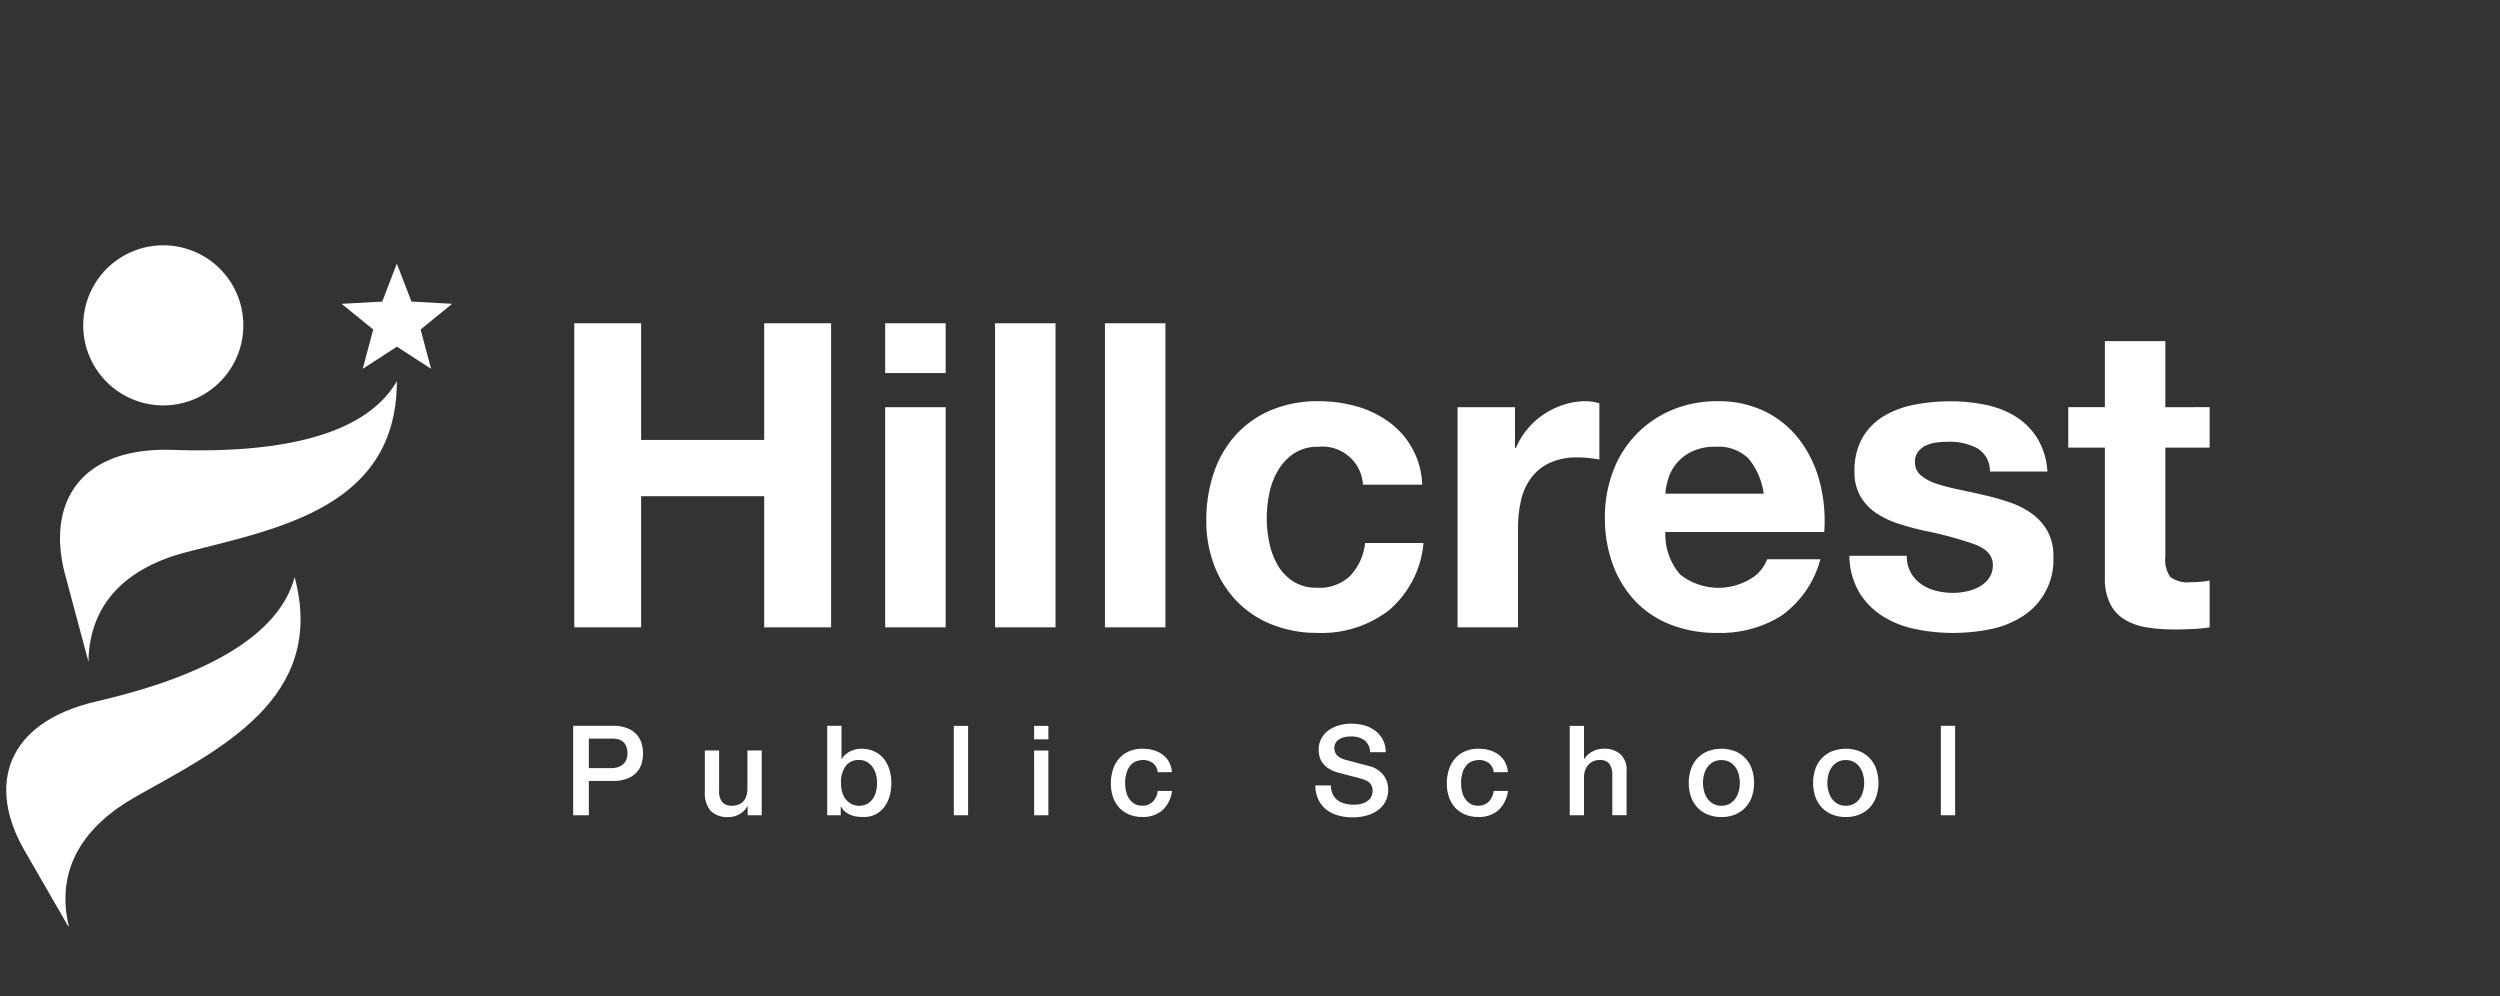
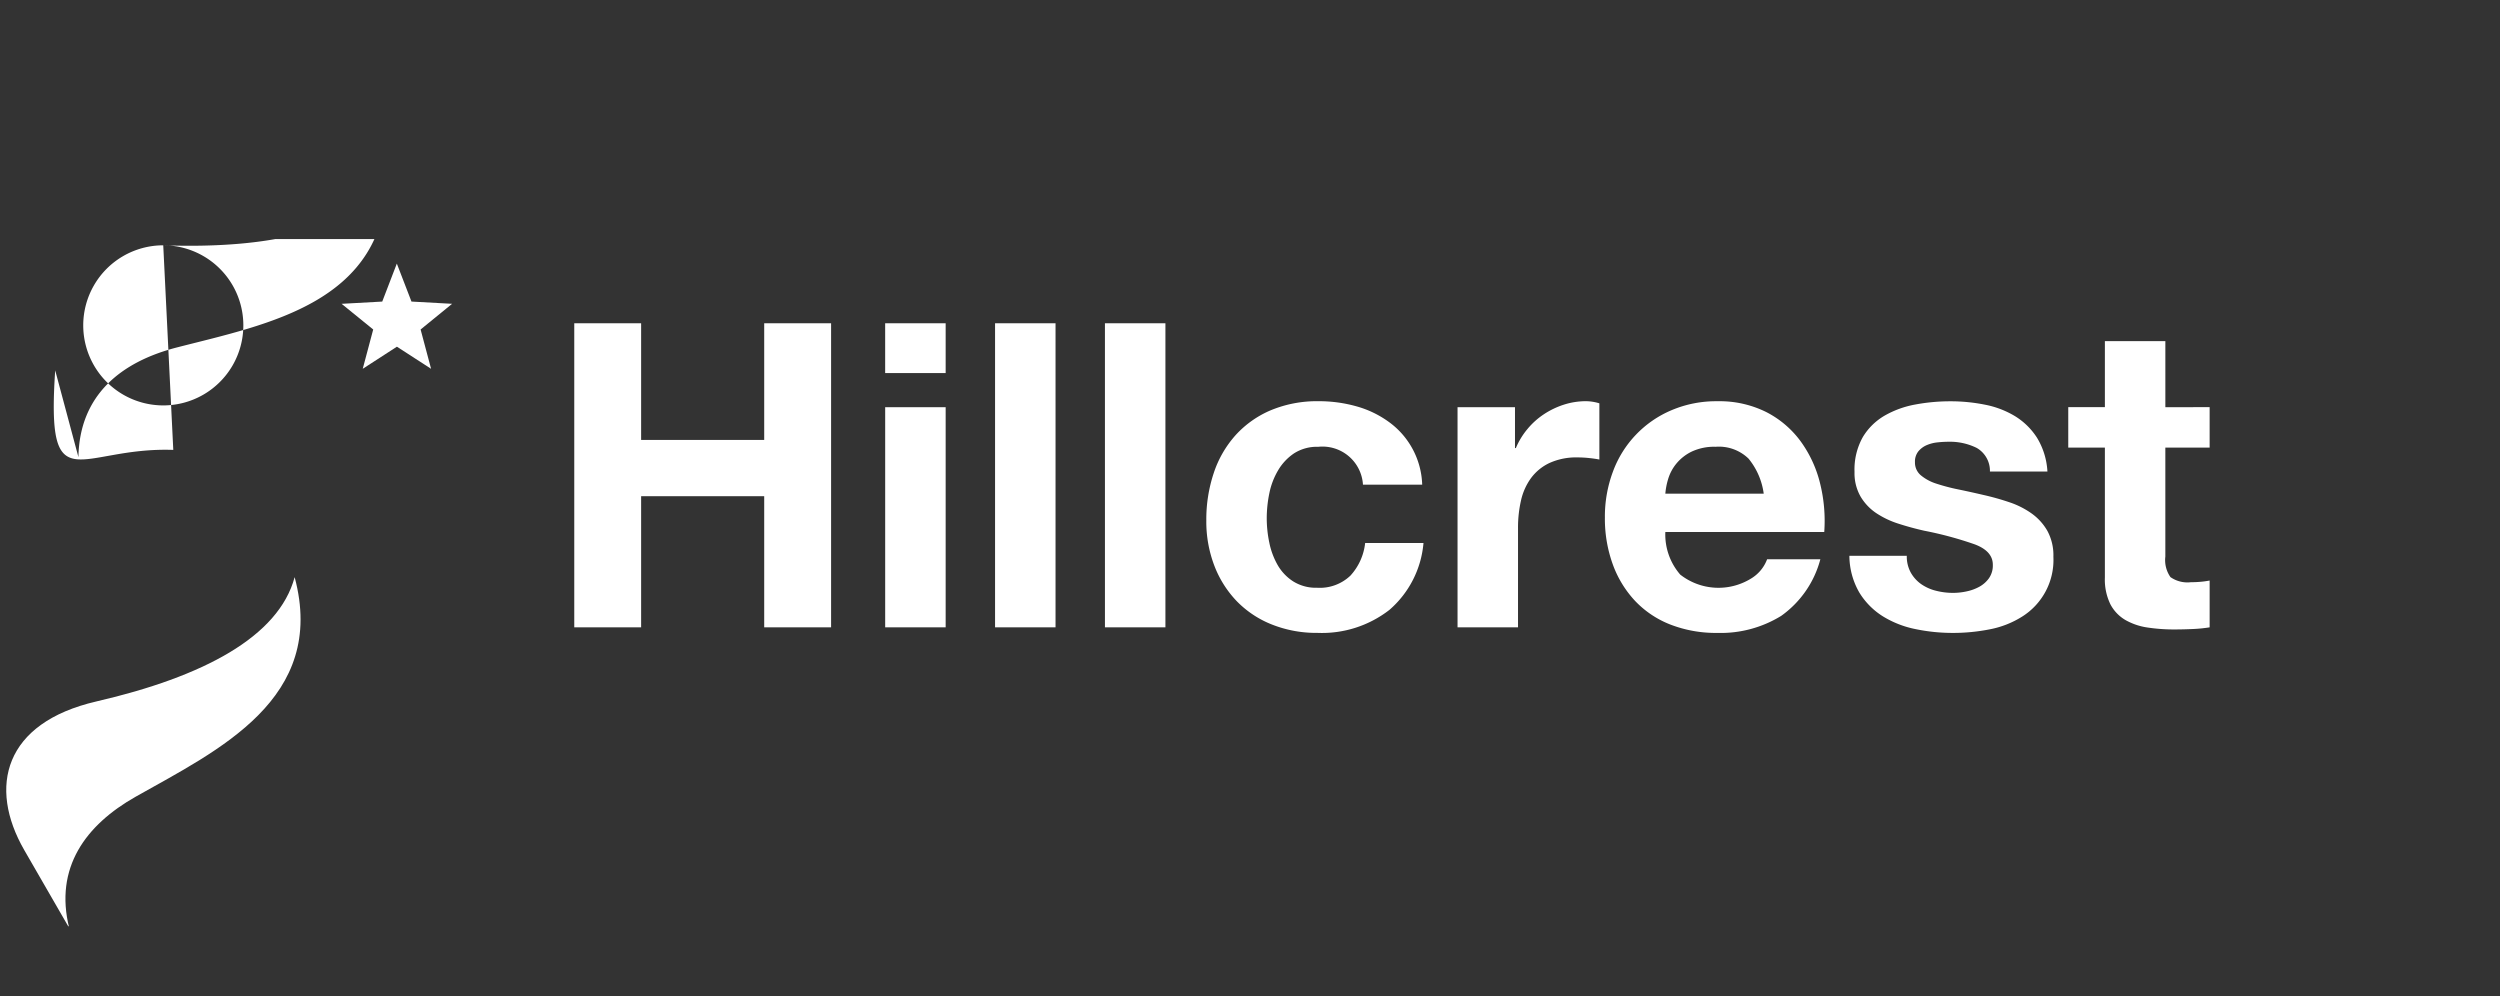
<svg xmlns="http://www.w3.org/2000/svg" width="251" height="100" viewBox="0 0 251 100">
  <rect x="0" y="0" width="251" height="100" fill="#333333" stroke="none" />
  <defs>
    <clipPath id="clip-path">
      <rect id="Rectangle_29" data-name="Rectangle 29" width="224" height="69" transform="translate(0 -0.001)" fill="none" />
    </clipPath>
    <clipPath id="clip-Artboard_6">
      <rect width="251" height="100" />
    </clipPath>
  </defs>
  <g id="Artboard_6" data-name="Artboard – 6" clip-path="url(#clip-Artboard_6)">
    <rect width="251" height="100" fill="rgba(255,255,255,0)" />
    <g id="Group_27" data-name="Group 27" transform="translate(0 24.001)" clip-path="url(#clip-path)">
-       <path id="Path_32870" data-name="Path 32870" d="M19.946,1a8.037,8.037,0,1,0,.009,0h-.009m1.006,20.54c10.988.377,19.343-1.527,22.448-6.9,0,12.667-11.928,14.8-21.1,17.16-5.591,1.446-9.76,4.779-9.863,11.011q-1.487-5.561-2.333-8.714C8.2,26.988,11.45,21.215,20.954,21.54" transform="translate(-3.556 -0.372)" fill="#fff" fill-rule="evenodd" />
+       <path id="Path_32870" data-name="Path 32870" d="M19.946,1a8.037,8.037,0,1,0,.009,0h-.009c10.988.377,19.343-1.527,22.448-6.9,0,12.667-11.928,14.8-21.1,17.16-5.591,1.446-9.76,4.779-9.863,11.011q-1.487-5.561-2.333-8.714C8.2,26.988,11.45,21.215,20.954,21.54" transform="translate(-3.556 -0.372)" fill="#fff" fill-rule="evenodd" />
      <path id="Path_32871" data-name="Path 32871" d="M40.213,3.919l1.47,3.812,4.08.225L42.6,10.535l1.051,3.947-3.431-2.22-3.431,2.22,1.051-3.947L34.667,7.957l4.081-.225ZM10.055,47.877C20.763,45.4,28.343,41.4,29.954,35.4,33.228,47.635,22.257,52.778,14,57.44c-5.027,2.838-8.19,7.136-6.68,13.185q-2.872-4.984-4.508-7.814C-.858,56.443.792,50.02,10.055,47.877" transform="translate(-0.371 -1.455)" fill="#fff" />
      <path id="Path_32872" data-name="Path 32872" d="M91.692,13.447v30.53h6.713V30.806h12.357v13.17h6.716V13.447h-6.716V25.162H98.405V13.447Zm37.288,5v-5h-6.074v5Zm-6.072,25.527h6.072V21.87h-6.072ZM133.94,13.444V43.976h6.072V13.447Zm11.032,0V43.976h6.072V13.447Zm25.909,16.208h5.943a8.071,8.071,0,0,0-3.357-6.307,10.1,10.1,0,0,0-3.25-1.561,13.869,13.869,0,0,0-3.784-.513,12.064,12.064,0,0,0-4.789.9,10.074,10.074,0,0,0-3.546,2.5,10.724,10.724,0,0,0-2.2,3.806,14.723,14.723,0,0,0-.748,4.768,12.373,12.373,0,0,0,.811,4.553,10.608,10.608,0,0,0,2.264,3.57,10.1,10.1,0,0,0,3.528,2.33,12.1,12.1,0,0,0,4.554.834,11.046,11.046,0,0,0,7.226-2.309,10,10,0,0,0,3.421-6.713h-5.858a5.765,5.765,0,0,1-1.475,3.27A4.449,4.449,0,0,1,166.263,40a4.292,4.292,0,0,1-2.394-.641,4.788,4.788,0,0,1-1.561-1.646,7.548,7.548,0,0,1-.834-2.245,11.98,11.98,0,0,1-.257-2.437,12.521,12.521,0,0,1,.257-2.5,7.386,7.386,0,0,1,.877-2.309,5.266,5.266,0,0,1,1.6-1.71,4.263,4.263,0,0,1,2.437-.663,4.072,4.072,0,0,1,4.49,3.807m9.495-7.782V43.976h6.072V34.013a12.222,12.222,0,0,1,.3-2.779,6.085,6.085,0,0,1,1.006-2.245,4.889,4.889,0,0,1,1.86-1.518,6.466,6.466,0,0,1,2.822-.556,10.9,10.9,0,0,1,1.154.063q.6.063,1.026.15V21.484a4.742,4.742,0,0,0-1.326-.214,7.248,7.248,0,0,0-2.223.342,8.159,8.159,0,0,0-2.012.962,7.558,7.558,0,0,0-1.668,1.5,7.448,7.448,0,0,0-1.154,1.9h-.089v-4.1Zm30.743,8.677h-9.88a6.978,6.978,0,0,1,.278-1.454,4.464,4.464,0,0,1,.812-1.539,4.594,4.594,0,0,1,1.539-1.219,5.284,5.284,0,0,1,2.416-.492,4.265,4.265,0,0,1,3.314,1.195,7.019,7.019,0,0,1,1.518,3.511ZM201.242,34.4h15.949a15.6,15.6,0,0,0-.428-4.917,12.035,12.035,0,0,0-1.946-4.19,9.818,9.818,0,0,0-3.442-2.929,10.515,10.515,0,0,0-4.917-1.09,11.442,11.442,0,0,0-4.6.9,10.687,10.687,0,0,0-5.879,6.157,12.889,12.889,0,0,0-.812,4.618,13.47,13.47,0,0,0,.791,4.7,10.675,10.675,0,0,0,2.245,3.677,9.782,9.782,0,0,0,3.549,2.373,12.626,12.626,0,0,0,4.7.836,11.578,11.578,0,0,0,6.414-1.71,10.144,10.144,0,0,0,3.934-5.687h-5.345a3.813,3.813,0,0,1-1.625,1.946,6.225,6.225,0,0,1-7.1-.406,6.145,6.145,0,0,1-1.494-4.276Zm24.244,2.394h-5.772a7.436,7.436,0,0,0,1.006,3.7,7.342,7.342,0,0,0,2.352,2.373,9.927,9.927,0,0,0,3.27,1.283,18.318,18.318,0,0,0,3.763.385,18.8,18.8,0,0,0,3.7-.361,9.379,9.379,0,0,0,3.228-1.261,6.714,6.714,0,0,0,3.164-6.029,5.14,5.14,0,0,0-.6-2.586,5.48,5.48,0,0,0-1.582-1.753,8.512,8.512,0,0,0-2.245-1.132,25.582,25.582,0,0,0-2.587-.727q-1.283-.3-2.523-.556a19.523,19.523,0,0,1-2.2-.577,4.617,4.617,0,0,1-1.561-.834,1.664,1.664,0,0,1-.6-1.326,1.635,1.635,0,0,1,.342-1.09,2.242,2.242,0,0,1,.834-.62,3.7,3.7,0,0,1,1.09-.278,10.42,10.42,0,0,1,1.112-.063,6.058,6.058,0,0,1,2.822.62,2.656,2.656,0,0,1,1.326,2.373h5.772a7.258,7.258,0,0,0-1.048-3.4,6.926,6.926,0,0,0-2.2-2.159,9.217,9.217,0,0,0-3.014-1.154,17.523,17.523,0,0,0-3.485-.342,19.011,19.011,0,0,0-3.506.321,9.66,9.66,0,0,0-3.081,1.112,6.153,6.153,0,0,0-2.2,2.159,6.652,6.652,0,0,0-.833,3.5,4.725,4.725,0,0,0,.6,2.459A5.194,5.194,0,0,0,222.4,32.5a8.85,8.85,0,0,0,2.245,1.069q1.261.407,2.587.706a36.289,36.289,0,0,1,5.067,1.368q1.818.684,1.817,2.05a2.245,2.245,0,0,1-.385,1.347,2.913,2.913,0,0,1-.962.855,4.579,4.579,0,0,1-1.283.47,6.472,6.472,0,0,1-1.347.15,6.93,6.93,0,0,1-1.732-.214,4.5,4.5,0,0,1-1.475-.659,3.543,3.543,0,0,1-1.048-1.154,3.337,3.337,0,0,1-.406-1.69Zm25.952-14.92V15.24h-6.072v6.628h-3.677v4.062h3.677V38.971a5.648,5.648,0,0,0,.556,2.694,3.964,3.964,0,0,0,1.518,1.582,6.31,6.31,0,0,0,2.223.748,17.765,17.765,0,0,0,2.672.192q.9,0,1.839-.043a14.449,14.449,0,0,0,1.71-.169v-4.7a8.471,8.471,0,0,1-.9.126q-.471.042-.983.043a2.971,2.971,0,0,1-2.052-.513,2.971,2.971,0,0,1-.513-2.052V25.929h4.447V21.867Z" transform="translate(-34.036 -4.991)" fill="#fff" />
-       <path id="Path_32873" data-name="Path 32873" d="M91.52,77.594h3.961a3.761,3.761,0,0,1,1.559.277,2.467,2.467,0,0,1,.931.692,2.355,2.355,0,0,1,.446.905,3.859,3.859,0,0,1,.119.905,3.77,3.77,0,0,1-.119.9,2.351,2.351,0,0,1-.446.9,2.41,2.41,0,0,1-.931.685,3.844,3.844,0,0,1-1.559.27H93.092v3.446H91.52Zm1.572,4.251h2.3a2.041,2.041,0,0,0,.541-.075,1.54,1.54,0,0,0,.509-.245,1.258,1.258,0,0,0,.377-.453,1.547,1.547,0,0,0,.145-.711,1.831,1.831,0,0,0-.126-.729,1.168,1.168,0,0,0-.34-.459,1.211,1.211,0,0,0-.49-.233,2.671,2.671,0,0,0-.591-.063H93.092Zm17.355,4.729h-1.409v-.905h-.025a1.97,1.97,0,0,1-.786.786,2.134,2.134,0,0,1-1.063.3,2.389,2.389,0,0,1-1.855-.635,2.791,2.791,0,0,1-.572-1.918V80.071h1.434v3.987a1.764,1.764,0,0,0,.327,1.207,1.192,1.192,0,0,0,.918.352,1.816,1.816,0,0,0,.755-.138,1.335,1.335,0,0,0,.49-.371,1.422,1.422,0,0,0,.27-.56,2.89,2.89,0,0,0,.082-.7V80.071h1.434Zm6.577-8.979h1.434v3.32h.025a1.976,1.976,0,0,1,.365-.428,2.286,2.286,0,0,1,.472-.321,2.476,2.476,0,0,1,.541-.2,2.364,2.364,0,0,1,.56-.069,3.1,3.1,0,0,1,1.339.27,2.645,2.645,0,0,1,.949.742,3.225,3.225,0,0,1,.566,1.1,4.664,4.664,0,0,1,.189,1.346,4.764,4.764,0,0,1-.17,1.27,3.305,3.305,0,0,1-.516,1.088,2.513,2.513,0,0,1-2.119,1.038,5.041,5.041,0,0,1-.66-.044,2.5,2.5,0,0,1-.635-.17,2.184,2.184,0,0,1-.547-.327,1.59,1.59,0,0,1-.409-.528h-.025v.893h-1.358Zm5.005,5.735a3.247,3.247,0,0,0-.113-.855,2.32,2.32,0,0,0-.34-.736,1.756,1.756,0,0,0-.566-.516,1.545,1.545,0,0,0-.78-.195,1.58,1.58,0,0,0-1.365.629,2.777,2.777,0,0,0-.459,1.673,3.331,3.331,0,0,0,.119.912,2.057,2.057,0,0,0,.358.723,1.8,1.8,0,0,0,.572.478,1.634,1.634,0,0,0,.773.176,1.6,1.6,0,0,0,.83-.2,1.755,1.755,0,0,0,.56-.522,2.122,2.122,0,0,0,.314-.729,3.7,3.7,0,0,0,.094-.836m7.709-5.735h1.434v8.979h-1.434Zm8.061,0h1.434v1.358H137.8Zm0,2.477h1.434v6.5H137.8Zm12.413,2.176a1.347,1.347,0,0,0-.484-.912,1.581,1.581,0,0,0-1-.308,2.07,2.07,0,0,0-.591.094,1.4,1.4,0,0,0-.578.352,1.97,1.97,0,0,0-.44.717,3.4,3.4,0,0,0-.176,1.2,3.537,3.537,0,0,0,.094.8,2.206,2.206,0,0,0,.3.717,1.642,1.642,0,0,0,.534.509,1.525,1.525,0,0,0,.792.195,1.443,1.443,0,0,0,1.038-.39,1.811,1.811,0,0,0,.509-1.094h1.434a3.146,3.146,0,0,1-.962,1.943,2.936,2.936,0,0,1-2.018.673,3.324,3.324,0,0,1-1.352-.258,2.864,2.864,0,0,1-.987-.7,2.983,2.983,0,0,1-.61-1.063,4.154,4.154,0,0,1-.208-1.333,4.56,4.56,0,0,1,.2-1.371,3.136,3.136,0,0,1,.6-1.113,2.824,2.824,0,0,1,1-.742,3.375,3.375,0,0,1,1.4-.27,3.909,3.909,0,0,1,1.075.145,2.827,2.827,0,0,1,.905.434,2.309,2.309,0,0,1,.648.729,2.493,2.493,0,0,1,.3,1.044Zm17.393,1.333a2.011,2.011,0,0,0,.176.88,1.593,1.593,0,0,0,.49.6,2.091,2.091,0,0,0,.723.34,3.485,3.485,0,0,0,.887.107,2.857,2.857,0,0,0,.88-.119,1.789,1.789,0,0,0,.591-.308,1.117,1.117,0,0,0,.327-.434,1.3,1.3,0,0,0,.1-.5,1.073,1.073,0,0,0-.233-.761,1.328,1.328,0,0,0-.509-.346,10.576,10.576,0,0,0-1.113-.333q-.635-.158-1.566-.409a3.354,3.354,0,0,1-.962-.4,2.292,2.292,0,0,1-.61-.547,1.921,1.921,0,0,1-.321-.641,2.57,2.57,0,0,1-.094-.692,2.338,2.338,0,0,1,.283-1.176,2.518,2.518,0,0,1,.748-.824,3.3,3.3,0,0,1,1.056-.484,4.62,4.62,0,0,1,1.195-.157,4.686,4.686,0,0,1,1.327.182,3.266,3.266,0,0,1,1.094.547,2.679,2.679,0,0,1,.748.9,2.65,2.65,0,0,1,.277,1.239h-1.572a1.515,1.515,0,0,0-.591-1.226,2.346,2.346,0,0,0-1.346-.358,2.947,2.947,0,0,0-.566.057,1.8,1.8,0,0,0-.528.189,1.164,1.164,0,0,0-.4.358,1.1,1.1,0,0,0,.138,1.314,1.911,1.911,0,0,0,.773.409l.4.107.773.208.836.22c.272.071.467.124.585.157a2.627,2.627,0,0,1,.767.377,2.4,2.4,0,0,1,.547.547,2.257,2.257,0,0,1,.327.66,2.409,2.409,0,0,1,.107.7,2.539,2.539,0,0,1-.308,1.289,2.62,2.62,0,0,1-.811.874,3.53,3.53,0,0,1-1.144.5,5.456,5.456,0,0,1-1.308.157,5.376,5.376,0,0,1-1.446-.189,3.381,3.381,0,0,1-1.182-.578,2.827,2.827,0,0,1-.8-1,3.321,3.321,0,0,1-.314-1.44Zm16.336-1.333a1.347,1.347,0,0,0-.484-.912,1.581,1.581,0,0,0-1-.308,2.07,2.07,0,0,0-.591.094,1.4,1.4,0,0,0-.578.352,1.97,1.97,0,0,0-.44.717,3.4,3.4,0,0,0-.176,1.2,3.538,3.538,0,0,0,.094.8,2.205,2.205,0,0,0,.3.717,1.642,1.642,0,0,0,.534.509,1.525,1.525,0,0,0,.792.195,1.443,1.443,0,0,0,1.038-.39,1.811,1.811,0,0,0,.509-1.094h1.434a3.146,3.146,0,0,1-.962,1.943,2.936,2.936,0,0,1-2.018.673,3.324,3.324,0,0,1-1.352-.258,2.864,2.864,0,0,1-.987-.7,2.983,2.983,0,0,1-.61-1.063,4.154,4.154,0,0,1-.207-1.333,4.56,4.56,0,0,1,.2-1.371,3.136,3.136,0,0,1,.6-1.113,2.824,2.824,0,0,1,1-.742,3.375,3.375,0,0,1,1.4-.27,3.909,3.909,0,0,1,1.075.145,2.827,2.827,0,0,1,.905.434,2.308,2.308,0,0,1,.648.729,2.492,2.492,0,0,1,.3,1.044Zm7.634-4.653h1.434v3.333h.025a2.084,2.084,0,0,1,.786-.736,2.324,2.324,0,0,1,1.163-.3,2.429,2.429,0,0,1,1.685.553,2.116,2.116,0,0,1,.616,1.66v4.464h-1.434V82.486a1.765,1.765,0,0,0-.327-1.113,1.187,1.187,0,0,0-.943-.346,1.559,1.559,0,0,0-.654.132,1.415,1.415,0,0,0-.49.365,1.716,1.716,0,0,0-.314.547,1.957,1.957,0,0,0-.113.667v3.836h-1.434Zm15.23,9.155a3.542,3.542,0,0,1-1.39-.258,2.969,2.969,0,0,1-1.031-.711,3.039,3.039,0,0,1-.641-1.082,4.419,4.419,0,0,1,0-2.754,3.039,3.039,0,0,1,.641-1.082,2.969,2.969,0,0,1,1.031-.711,3.874,3.874,0,0,1,2.779,0,2.969,2.969,0,0,1,1.031.711,3.038,3.038,0,0,1,.641,1.082,4.419,4.419,0,0,1,0,2.754,3.038,3.038,0,0,1-.641,1.082,2.969,2.969,0,0,1-1.031.711,3.542,3.542,0,0,1-1.39.258m0-1.132a1.648,1.648,0,0,0,.83-.2,1.75,1.75,0,0,0,.578-.528,2.3,2.3,0,0,0,.333-.736,3.291,3.291,0,0,0,.107-.836,3.332,3.332,0,0,0-.107-.83,2.22,2.22,0,0,0-.333-.736,1.777,1.777,0,0,0-.578-.522,1.813,1.813,0,0,0-1.66,0,1.776,1.776,0,0,0-.579.522,2.22,2.22,0,0,0-.333.736,3.33,3.33,0,0,0-.107.83,3.289,3.289,0,0,0,.107.836,2.3,2.3,0,0,0,.333.736,1.75,1.75,0,0,0,.579.528,1.648,1.648,0,0,0,.83.2m12.488,1.132a3.541,3.541,0,0,1-1.39-.258,2.969,2.969,0,0,1-1.031-.711,3.038,3.038,0,0,1-.641-1.082,4.418,4.418,0,0,1,0-2.754,3.038,3.038,0,0,1,.641-1.082,2.969,2.969,0,0,1,1.031-.711,3.874,3.874,0,0,1,2.779,0,2.969,2.969,0,0,1,1.031.711,3.039,3.039,0,0,1,.641,1.082,4.418,4.418,0,0,1,0,2.754,3.039,3.039,0,0,1-.641,1.082,2.969,2.969,0,0,1-1.031.711,3.542,3.542,0,0,1-1.39.258m0-1.132a1.648,1.648,0,0,0,.83-.2,1.75,1.75,0,0,0,.578-.528,2.3,2.3,0,0,0,.333-.736,3.289,3.289,0,0,0,.107-.836,3.33,3.33,0,0,0-.107-.83,2.22,2.22,0,0,0-.333-.736,1.777,1.777,0,0,0-.578-.522,1.813,1.813,0,0,0-1.66,0,1.776,1.776,0,0,0-.578.522,2.22,2.22,0,0,0-.333.736,3.333,3.333,0,0,0-.107.83,3.291,3.291,0,0,0,.107.836,2.3,2.3,0,0,0,.333.736,1.75,1.75,0,0,0,.578.528,1.648,1.648,0,0,0,.83.2m9.545-8.024h1.434v8.979h-1.434Z" transform="translate(-33.972 -28.724)" fill="#fff" />
    </g>
  </g>
</svg>